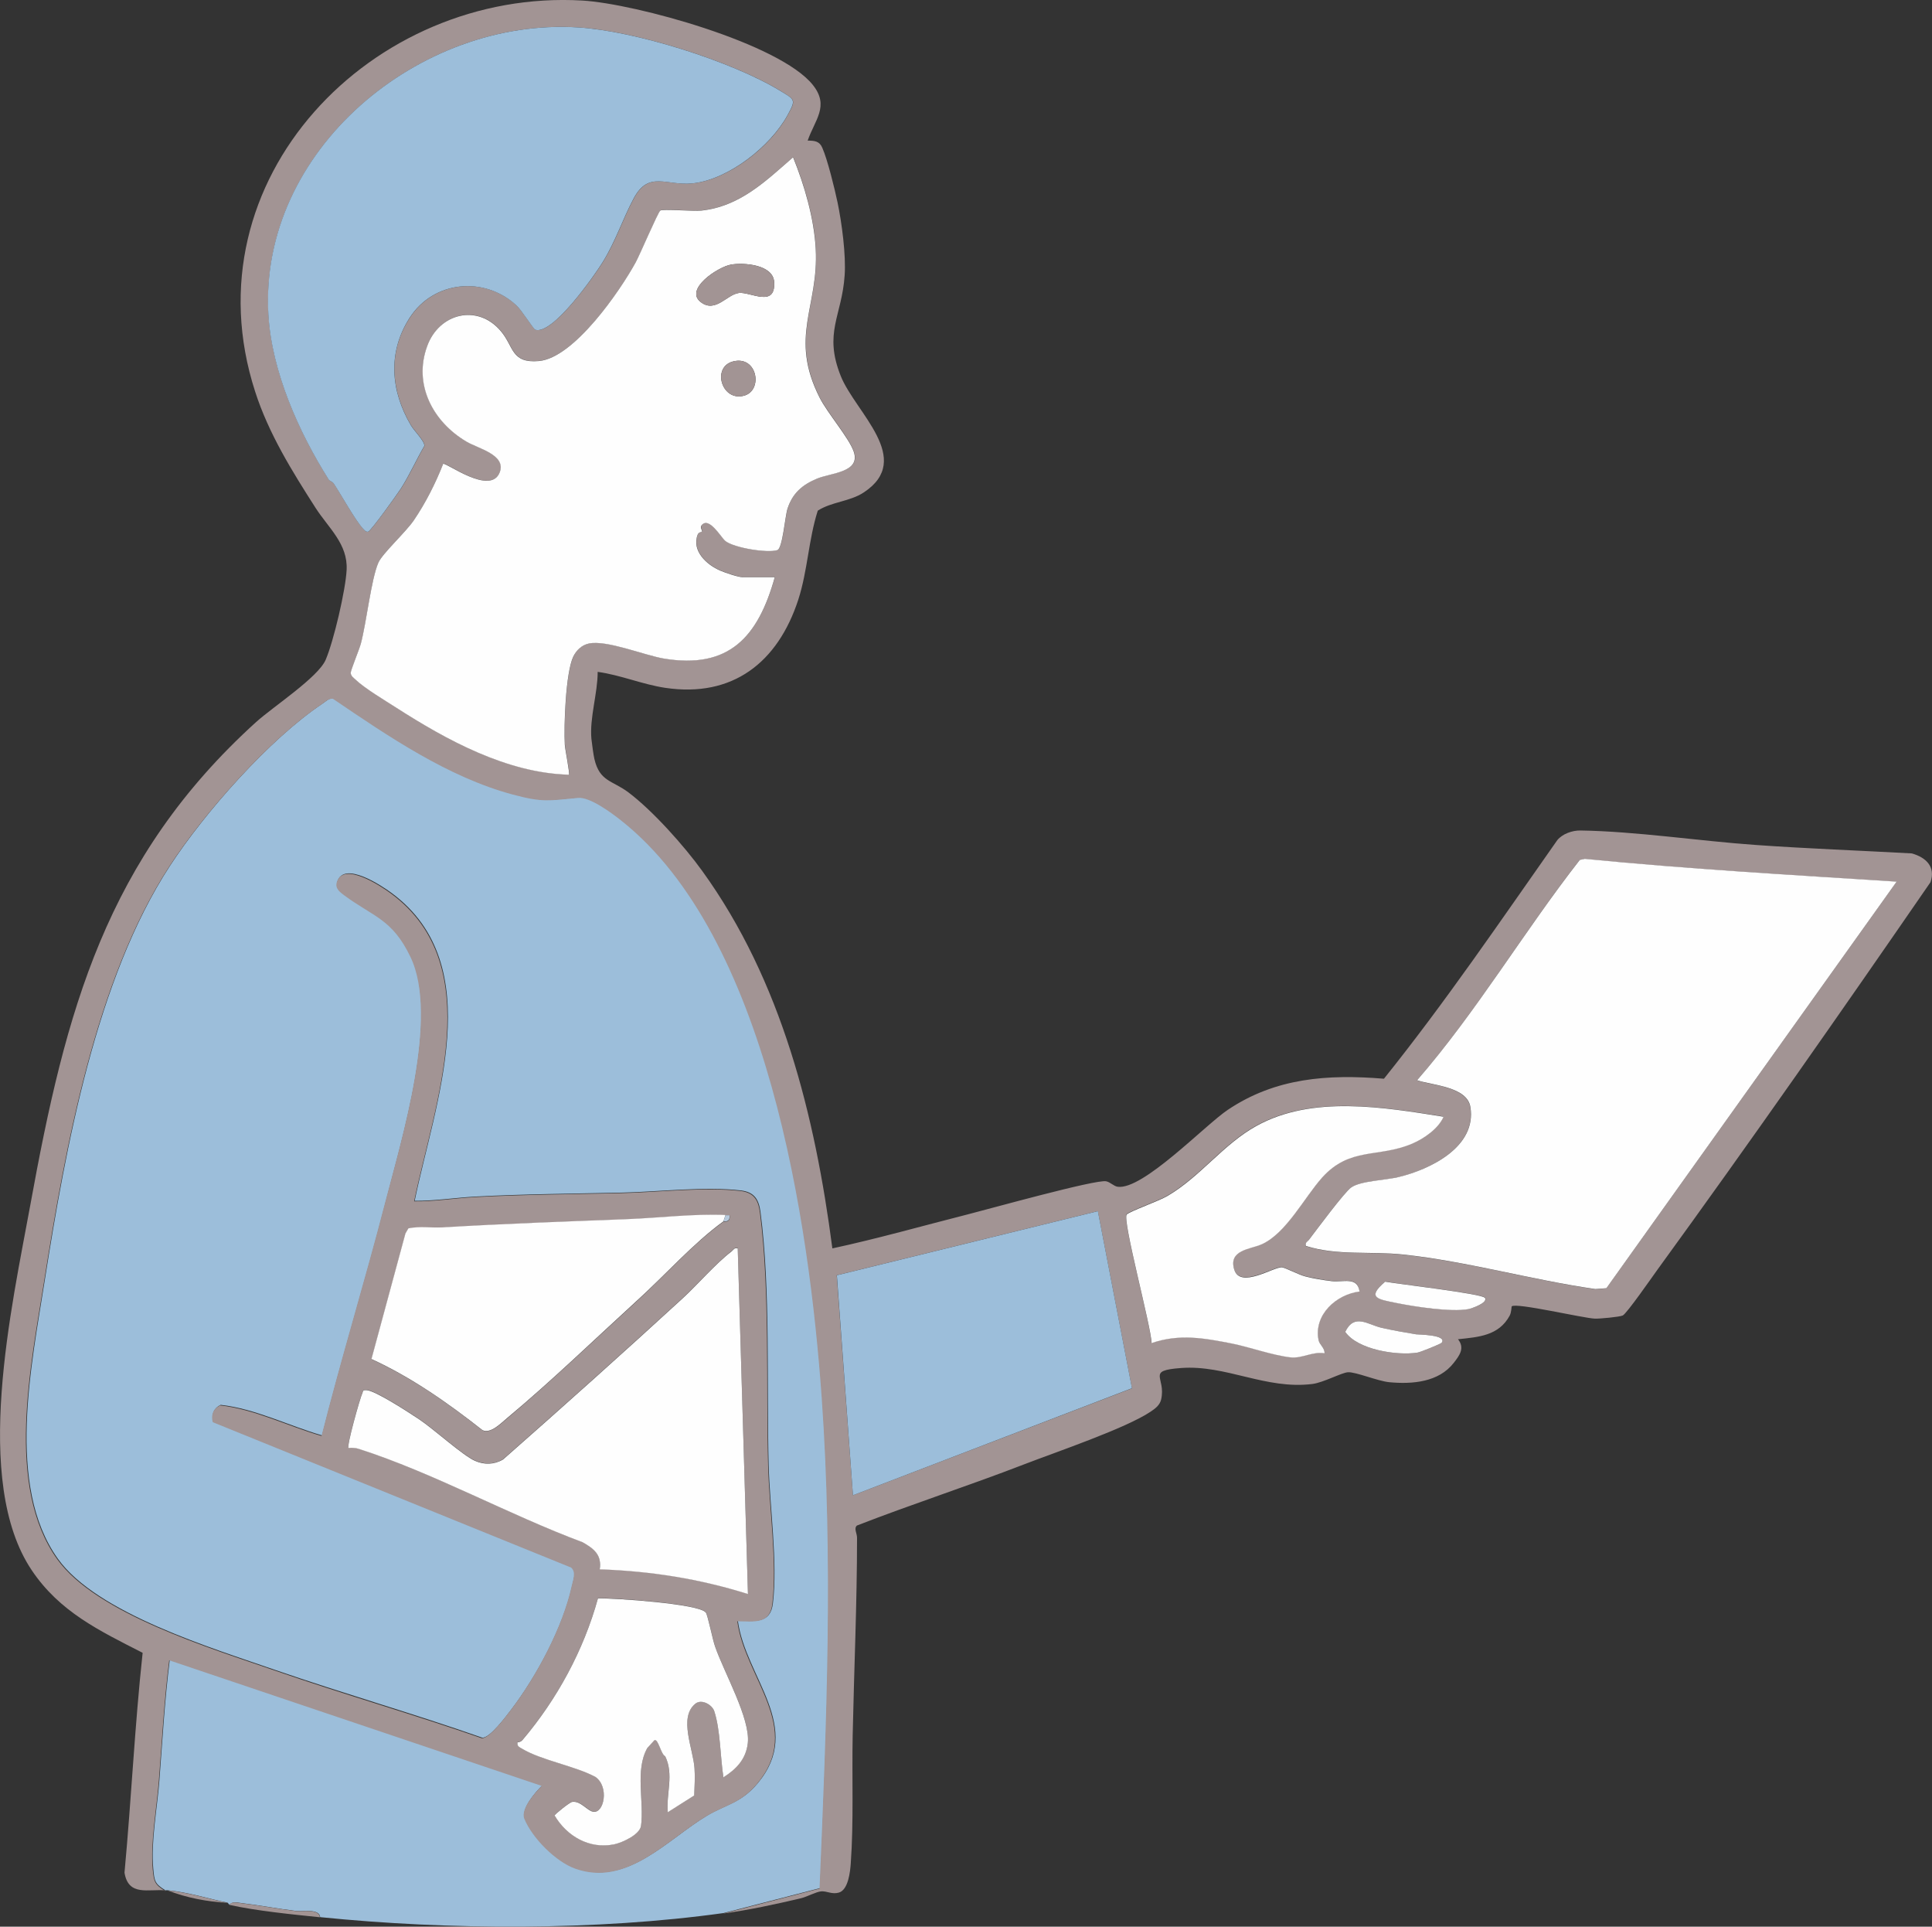
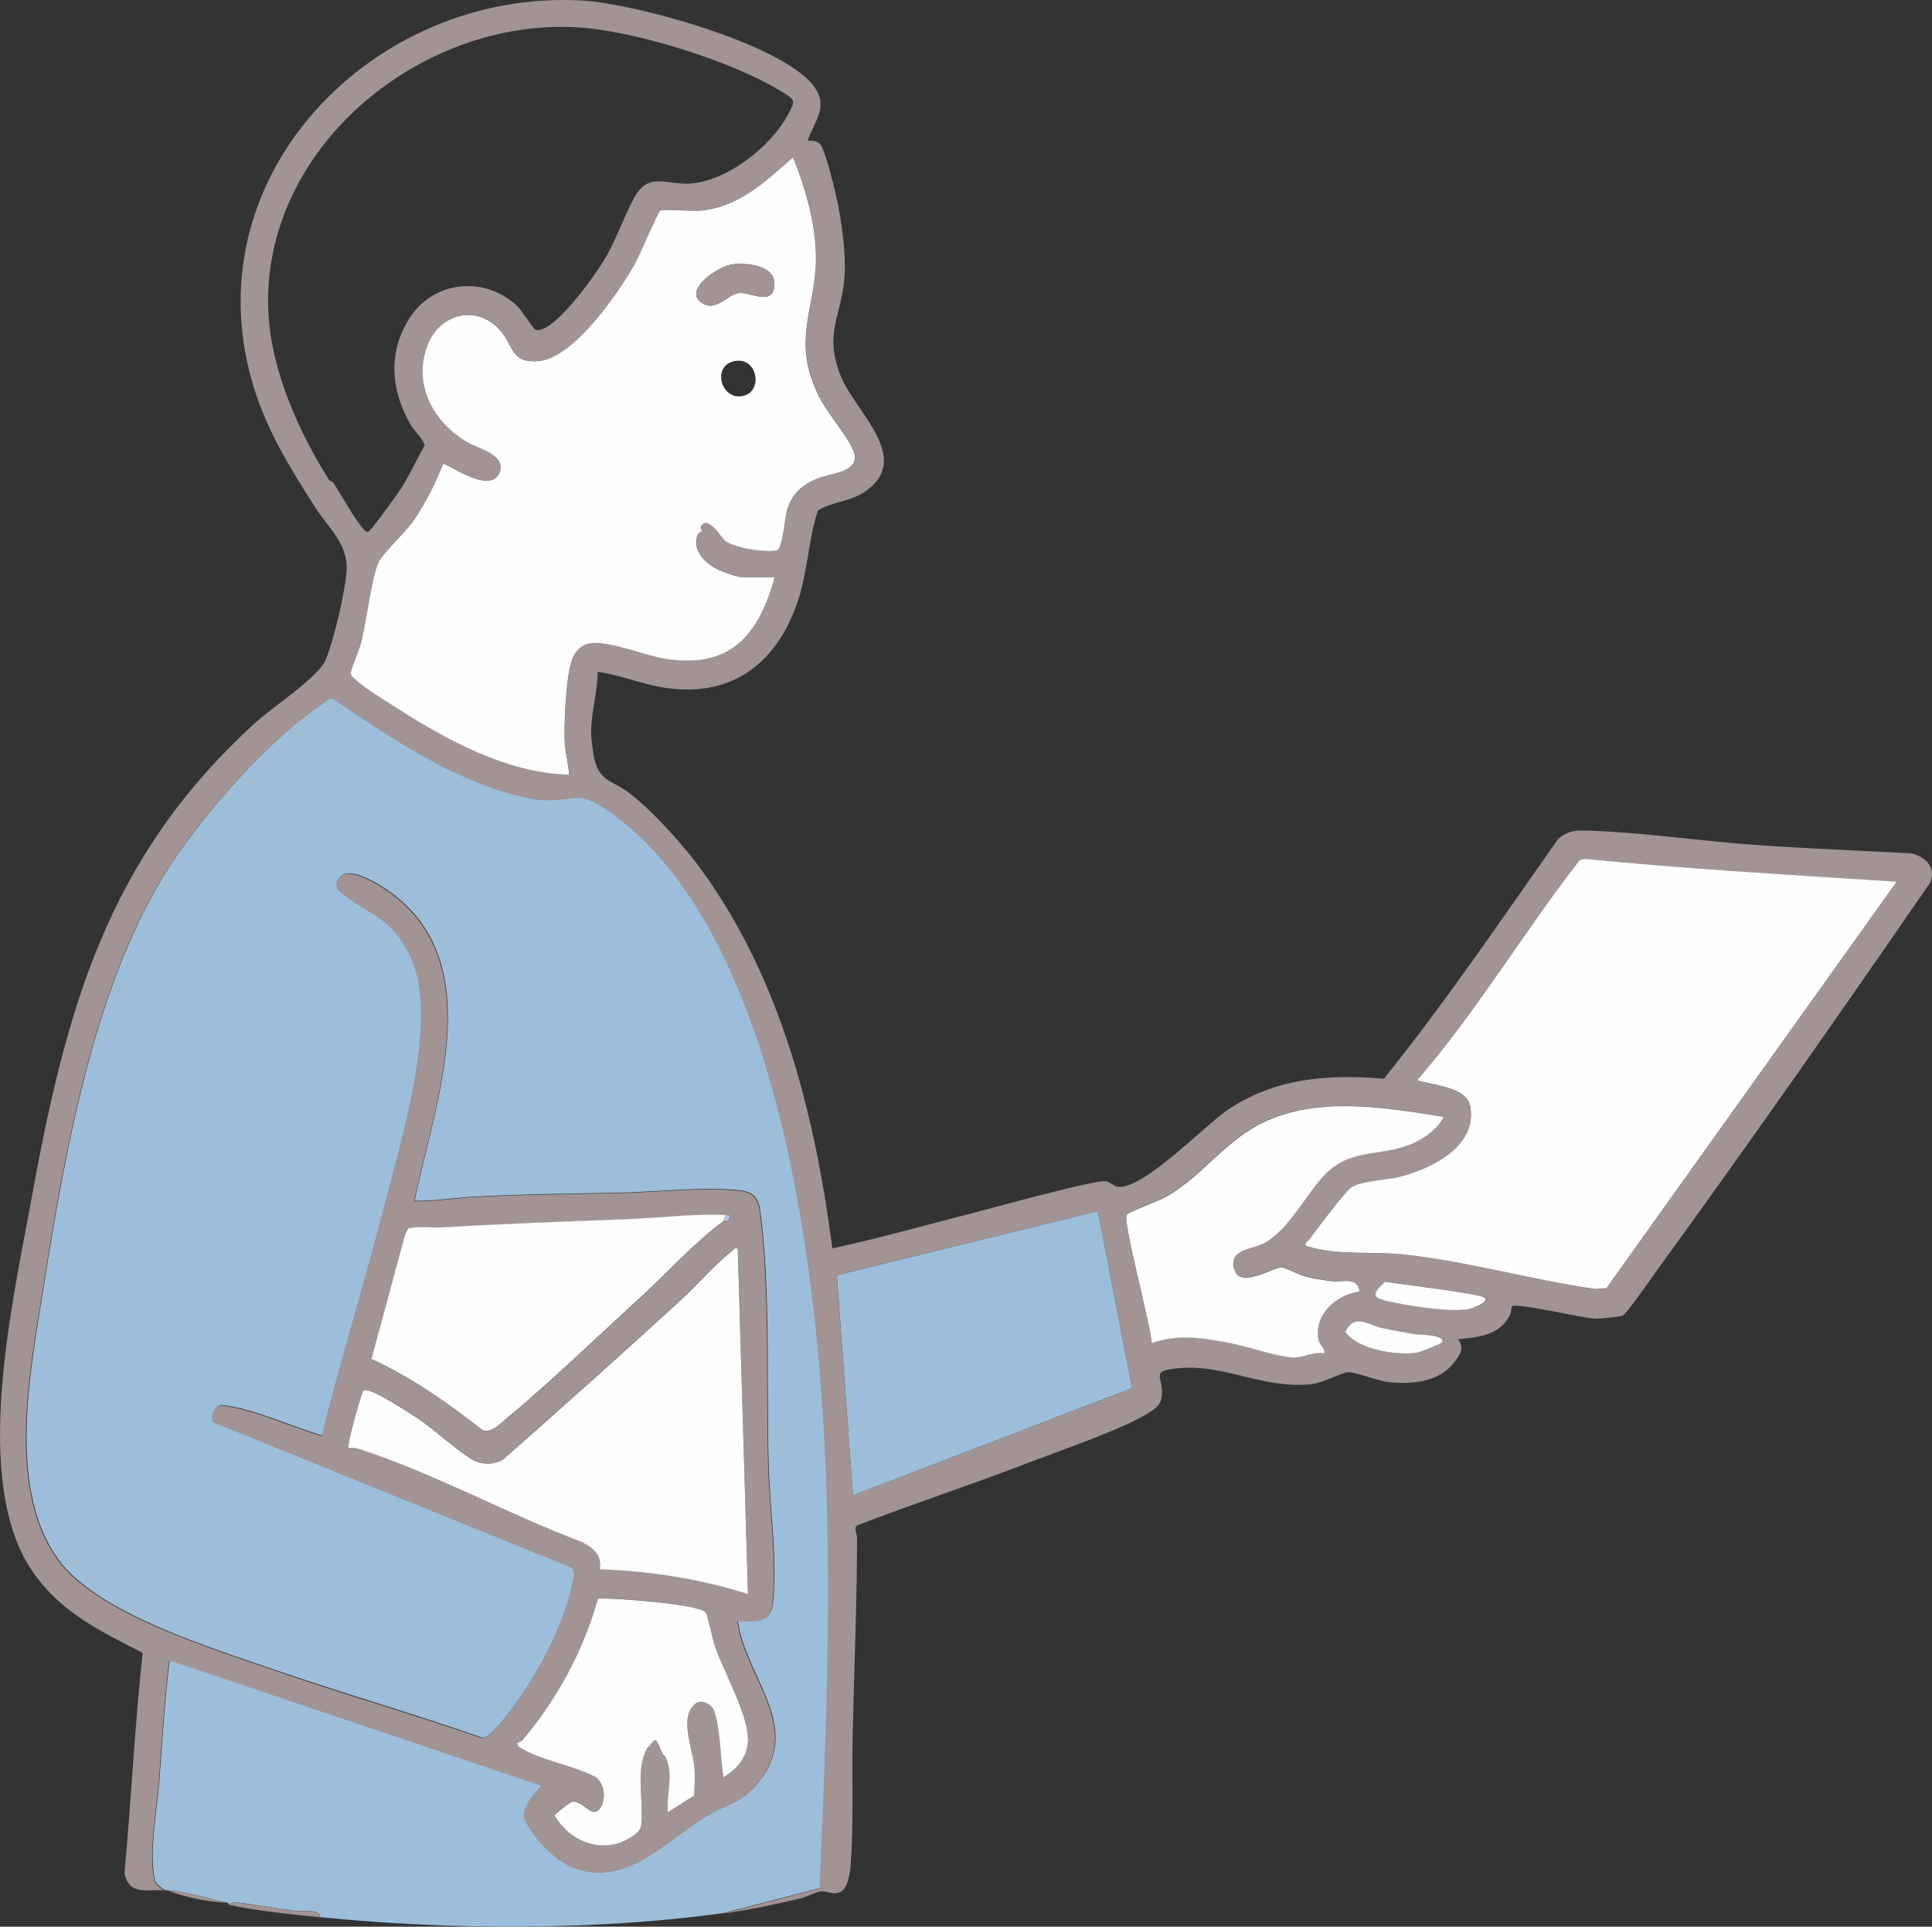
<svg xmlns="http://www.w3.org/2000/svg" id="_レイヤー_3" data-name="レイヤー_3" viewBox="0 0 141.68 141.26">
  <rect x="0" y="0" width="141.68" height="141.26" fill="#333333" stroke="none" />
  <defs>
    <style>
      .cls-1 {
        fill: #9cbeda;
      }

      .cls-2 {
        fill: #a29494;
      }

      .cls-3 {
        fill: #fefefe;
      }

      .cls-4 {
        fill: #b6c8db;
      }
    </style>
  </defs>
  <path class="cls-1" d="M12.14,138.6c-.78-.48-.82-.67-.9-1.59-.19-1.95.3-4.51.45-6.49.22-2.94.39-5.9.76-8.83l27.32,9.21c-.49.48-1.57,1.7-1.28,2.41.58,1.4,2.3,3.14,3.74,3.66,3.79,1.35,6.74-2.14,9.63-3.86,1.41-.84,2.46-.9,3.69-2.35,3.46-4.11-.89-7.77-1.44-11.93,1.21,0,2.39.26,2.57-1.28.36-3.02-.23-7.02-.31-10.11-.16-5.88.15-12.83-.6-18.57-.12-.93-.45-1.47-1.43-1.59-2.64-.31-6.07.1-8.75.16-3.58.08-7.16.1-10.73.29-1.48.08-2.96.32-4.45.31,1.45-7.09,5.46-17.26-1.67-22.55-.75-.56-3.52-2.4-4-.85-.14.46.21.72.55.97,2.14,1.58,3.52,1.73,4.85,4.51,2.11,4.41-.68,13.4-1.88,18.1-1.46,5.69-3.2,11.32-4.64,17.02-2.46-.71-4.9-1.96-7.44-2.24-.5.24-.68.69-.54,1.23l26.28,10.66c.39.33.13.93.04,1.37-.66,3.03-2.61,6.65-4.48,9.1-.36.47-1.57,2.1-2.12,2.04-5.01-1.76-10.12-3.22-15.14-4.95-4.63-1.61-13.12-4.16-15.98-8.17-3.83-5.36-1.92-14.25-.96-20.4,1.54-9.77,3.77-22.09,9.17-30.38,2.55-3.92,7.3-9.31,11.19-11.91.24-.16.49-.43.81-.4,4.05,2.74,8.43,5.75,13.21,7.03,2.22.59,2.62.44,4.77.24.86-.08,2.43,1.08,3.15,1.65,10.75,8.49,13.81,29.5,14.72,42.34.85,12,.35,24-.16,35.98l-7.08,1.83c-9.33,1.3-20.2,1.25-29.58.3-.06-.65-1.32-.4-1.73-.45-1.36-.16-2.74-.43-4.1-.59-.25-.03-.65-.12-.81.13-.06-.01-.12-.14-.15-.15-1.44-.3-2.85-.76-4.38-.91-.05,0-.1,0-.15,0Z" />
  <path class="cls-2" d="M12.14,138.6c-1.25-.12-2.72.46-3.01-1.3.5-5.37.75-10.77,1.33-16.12-3.17-1.62-6.08-3-8.13-6.05-4.4-6.54-1.46-19.35-.1-26.82,2.58-14.19,5.52-25.37,16.55-35.37,1.24-1.12,4.54-3.27,5.1-4.56.59-1.37,1.47-5.13,1.54-6.61.09-1.89-1.32-3.05-2.27-4.52-1.73-2.7-3.45-5.46-4.44-8.54C13.67,13.14,27.32-.86,42.71.04c3.89.23,14.47,3.14,16.9,6.19,1.24,1.55.13,2.58-.38,4.08.49,0,.86.03,1.07.52.39.88.91,3.01,1.12,4.01.31,1.47.63,3.88.52,5.36-.2,2.98-1.56,4.19-.28,7.38,1.07,2.66,5.39,6.07,1.69,8.52-1.03.68-2.35.68-3.38,1.34-.68,2.13-.74,4.4-1.43,6.53-1.5,4.6-4.81,7.2-9.76,6.46-1.67-.25-3.27-.94-4.95-1.17,0,1.57-.6,3.37-.46,4.91.03.29.16,1.25.22,1.48.39,1.67,1.32,1.56,2.5,2.45,1.79,1.35,4.1,3.94,5.41,5.76,5.82,8.05,8.27,17.93,9.54,27.67,3.34-.72,6.64-1.66,9.95-2.5,1.43-.36,9.38-2.58,10.13-2.42.3.06.56.36.84.4,1.85.26,6.42-4.53,8.08-5.64,3.5-2.35,7.33-2.62,11.45-2.28,4.51-5.62,8.56-11.59,12.71-17.49.38-.47,1.11-.72,1.7-.71,4.06.06,8.71.77,12.84,1.06,3.81.27,7.64.41,11.46.62,1.03.29,1.76.97,1.37,2.11-6.57,9.53-13.22,19.05-20.03,28.42-.37.51-2.25,3.22-2.54,3.35-.25.11-1.69.24-2.03.23-.86-.03-5.82-1.2-6.11-.9-.02.02-.02.44-.15.68-.8,1.48-2.29,1.57-3.79,1.73.51.64.13,1.17-.31,1.73-1.1,1.42-3.04,1.58-4.73,1.42-.84-.08-2.48-.77-3.03-.73-.47.03-1.8.76-2.61.86-3.41.43-6.34-1.42-9.63-1.17-2.6.19-1.08.66-1.46,2.31-.1.42-.43.66-.77.89-1.83,1.23-6.97,2.97-9.27,3.86-4.06,1.57-8.21,2.91-12.27,4.49-.24.22.01.56.01.9,0,4.81-.22,9.69-.32,14.49-.06,3.05.08,6.35-.14,9.37-.04.61-.18,1.95-.87,2.15-.5.15-.88-.12-1.29-.09-.38.03-1.03.39-1.47.5-1.9.45-3.8.86-5.74,1.13l7.08-1.83c.51-11.98,1.01-23.98.16-35.98-.91-12.84-3.97-33.85-14.72-42.34-.72-.57-2.29-1.73-3.15-1.65-2.15.2-2.56.35-4.77-.24-4.78-1.28-9.17-4.29-13.21-7.03-.32-.03-.57.24-.81.4-3.88,2.6-8.64,7.99-11.19,11.91-5.4,8.29-7.63,20.61-9.17,30.38-.97,6.15-2.88,15.04.96,20.4,2.87,4.01,11.35,6.56,15.98,8.17,5.02,1.74,10.13,3.2,15.14,4.95.55.06,1.76-1.57,2.12-2.04,1.87-2.45,3.82-6.08,4.48-9.1.1-.44.35-1.04-.04-1.37l-26.28-10.66c-.14-.54.04-.99.54-1.23,2.53.28,4.98,1.53,7.44,2.24,1.44-5.7,3.17-11.33,4.64-17.02,1.21-4.69,4-13.69,1.88-18.1-1.33-2.78-2.71-2.93-4.85-4.51-.34-.25-.69-.52-.55-.97.48-1.55,3.25.29,4,.85,7.13,5.29,3.13,15.47,1.67,22.55,1.48.02,2.97-.23,4.45-.31,3.57-.19,7.15-.21,10.73-.29,2.68-.06,6.12-.47,8.75-.16.99.12,1.31.66,1.43,1.59.74,5.74.44,12.7.6,18.57.08,3.09.67,7.09.31,10.11-.18,1.54-1.36,1.28-2.57,1.28.55,4.16,4.9,7.81,1.44,11.93-1.23,1.45-2.28,1.51-3.69,2.35-2.89,1.72-5.83,5.21-9.63,3.86-1.44-.51-3.16-2.25-3.74-3.66-.29-.71.78-1.92,1.28-2.41l-27.32-9.21c-.37,2.93-.53,5.89-.76,8.83-.15,1.98-.63,4.53-.45,6.49.09.91.13,1.1.9,1.59ZM24.11,35.17c.05.08.28.14.38.29.56.86,1.54,2.65,2.14,3.3.1.11.2.27.38.22.19-.05,2.15-2.77,2.41-3.18.63-.99,1.12-2.09,1.71-3.11.03-.34-.75-1.11-.99-1.51-1.48-2.52-1.73-5.34-.09-7.88,1.76-2.73,5.47-3.08,7.83-.91.37.34,1.25,1.75,1.39,1.79,1.27.38,4.33-3.97,4.95-4.98.96-1.56,1.46-3.16,2.27-4.67,1.1-2.05,2.41-.88,4.34-1.09,2.63-.29,5.69-2.71,6.93-4.99.63-1.15.56-1.12-.53-1.79-3.58-2.18-10.64-4.39-14.82-4.65-11.61-.74-23.42,8.98-22.72,21.06.24,4.16,2.23,8.62,4.43,12.1ZM56.82,42.31h-2.34c-.32,0-1.28-.33-1.64-.48-1-.42-2.14-1.46-1.66-2.66.07-.17.3-.18.31-.21.03-.08-.14-.29-.05-.43.53-.75,1.45.87,1.76,1.12.62.51,3.1.92,3.82.67.38-.13.56-2.47.74-3.03.36-1.15,1.09-1.76,2.17-2.21s3.2-.45,2.69-1.97c-.34-1.01-1.93-2.84-2.51-3.98-2.24-4.47-.05-6.64-.28-10.89-.12-2.24-.82-4.65-1.66-6.72-2.02,1.75-3.9,3.61-6.73,3.91-.58.06-2.85-.13-3.01,0s-1.49,3.22-1.8,3.79c-1.16,2.13-4.53,7.02-7.1,7.24-2.05.18-1.83-1.06-2.79-2.19-1.7-2.02-4.52-1.33-5.4,1.09-1.04,2.84.44,5.56,2.88,7.01.86.51,2.93.96,2.44,2.24-.67,1.77-3.96-.75-4.15-.61-.57,1.42-1.28,2.85-2.14,4.12-.61.9-2.31,2.44-2.61,3.12-.54,1.2-.87,4.38-1.29,5.95-.12.44-.74,1.93-.74,2.13,0,.26.22.37.38.52.61.58,2.17,1.52,2.95,2.03,3.72,2.4,8.15,4.79,12.67,4.92.08-.08-.28-1.85-.3-2.19-.09-1.4.06-5.28.62-6.47.22-.48.62-.85,1.15-.96,1.3-.27,4.01.86,5.47,1.1,4.82.81,6.93-1.6,8.16-5.97ZM139.08,64.65c-7.63-.49-15.27-.92-22.87-1.67l-.37.08c-4.12,5.27-7.53,11.1-11.93,16.15,1.12.38,3.67.46,3.91,1.97.47,2.9-2.95,4.57-5.27,5.13-.94.23-2.79.28-3.47.76-.52.37-2.55,3.12-3.1,3.84-.11.15-.29.19-.23.45,2.31.73,4.71.37,7.15.63,4.68.5,9.41,1.85,14.08,2.53l.81-.06,21.28-29.8ZM105.87,81.86c-4.41-.69-9.64-1.59-13.74.67-2.43,1.34-4.09,3.7-6.5,5.12-.67.4-2.71,1.1-3.01,1.37-.36.32,1.81,8.31,1.82,9.43,2.04-.69,3.88-.36,5.92.04,1.34.26,2.95.86,4.28,1.01.84.09,1.62-.44,2.48-.3.03-.4-.37-.6-.44-.99-.35-1.85,1.31-3.33,3.01-3.54-.15-1.12-1.21-.65-2.04-.76-.6-.07-1.34-.2-1.92-.34-.49-.13-1.46-.64-1.73-.67-.58-.06-3.06,1.59-3.5.16s1.18-1.48,2.01-1.85c1.81-.81,3.13-3.44,4.45-4.91,2.03-2.25,4.09-1.41,6.59-2.47.87-.37,1.95-1.1,2.31-1.99ZM80.51,88.8l-19.15,4.7,1.19,16.13,20.46-7.84-2.5-12.98ZM53.2,89.1c-2.44-.1-4.88.22-7.31.31-4.49.16-8.94.33-13.44.6-.83.05-1.68-.1-2.49.07l-.22.38-2.49,9.2c2.94,1.34,5.62,3.23,8.15,5.22.59.26,1.34-.51,1.81-.9,3.18-2.67,6.42-5.78,9.51-8.6,2.01-1.84,4.16-4.25,6.34-5.81.03-.02.51.12.45-.45-.1,0-.2,0-.3,0ZM54.1,91.51c-.26-.07-.3.11-.45.22-1.16.89-2.49,2.44-3.62,3.47-4.33,3.97-8.7,7.88-13.13,11.78-.65.4-1.39.41-2.08.1-.9-.4-3.02-2.33-4.07-3.03-.68-.45-3.26-2.15-3.9-2.15-.27,0-.18.02-.27.2-.18.39-1.17,3.9-1.02,4.04.26-.02.51,0,.76.07,5.44,1.76,11,4.83,16.4,6.84.83.47,1.42.92,1.26,1.99,3.74.13,7.31.69,10.87,1.81l-.75-25.36ZM108.89,95.14c-.22-.3-6.46-1.02-7.3-1.18-1.4,1.19-.53,1.29.81,1.56s4.04.69,5.3.45c.23-.04,1.47-.45,1.2-.84ZM105.72,98.45c.46-.59-1.71-.6-1.87-.62-.84-.14-1.71-.29-2.54-.48-1.02-.23-1.99-1.09-2.66.3.91,1.31,3.8,1.76,5.3,1.52.21-.03,1.71-.64,1.77-.72ZM53.05,130.3c.95-.6,1.66-1.34,1.79-2.51.2-1.79-1.75-5.19-2.4-7.08-.17-.5-.53-2.28-.68-2.49-.47-.65-6.79-1.08-7.91-1.04-1.05,3.8-2.98,7.39-5.54,10.39-.09.1-.23.15-.36.16-.06.3.14.36.35.48,1.4.84,3.84,1.25,5.35,2.05,1.05.71.66,2.73-.16,2.56-.43-.09-.91-.81-1.53-.72-.17.02-1.26.9-1.29,1,.9,1.5,2.55,2.49,4.38,2.11.6-.13,1.87-.71,1.96-1.36.24-1.76-.46-4.07.46-5.7.02-.04.48-.56.52-.57.28-.15.49,1.05.79,1.17.64,1.36.07,2.69.19,4.11l1.94-1.23c.02-.66.07-1.35.02-2.01-.1-1.42-1.17-3.7.05-4.71.46-.38,1.24.07,1.4.54.45,1.38.44,3.38.67,4.84Z" />
  <path class="cls-2" d="M16.82,139.66c.15-.26.56-.16.81-.13,1.36.16,2.73.42,4.1.59.41.05,1.67-.2,1.73.45-2.03-.21-4.68-.47-6.64-.91Z" />
  <path class="cls-2" d="M16.67,139.51c-1.48-.08-3-.37-4.38-.91,1.52.15,2.94.6,4.38.91Z" />
  <path class="cls-3" d="M56.82,42.31c-1.22,4.37-3.34,6.78-8.16,5.97-1.45-.25-4.17-1.37-5.47-1.1-.53.11-.92.49-1.15.96-.56,1.19-.7,5.07-.62,6.47.02.34.38,2.11.3,2.19-4.52-.12-8.94-2.52-12.67-4.92-.78-.5-2.34-1.44-2.95-2.03-.16-.15-.37-.27-.38-.52,0-.2.62-1.69.74-2.13.42-1.57.76-4.75,1.29-5.95.3-.68,2-2.22,2.61-3.12.86-1.27,1.58-2.7,2.14-4.12.19-.14,3.48,2.37,4.15.61.48-1.28-1.58-1.73-2.44-2.24-2.45-1.45-3.92-4.18-2.88-7.01.88-2.42,3.7-3.11,5.4-1.09.96,1.13.74,2.37,2.79,2.19,2.57-.22,5.94-5.12,7.1-7.24.31-.57,1.63-3.66,1.8-3.79s2.43.06,3.01,0c2.83-.3,4.72-2.16,6.73-3.91.84,2.07,1.54,4.48,1.66,6.72.23,4.25-1.97,6.43.28,10.89.57,1.14,2.17,2.97,2.51,3.98.51,1.52-1.66,1.54-2.69,1.97-1.08.45-1.8,1.06-2.17,2.21-.18.56-.36,2.9-.74,3.03-.72.24-3.19-.16-3.82-.67-.31-.25-1.22-1.87-1.76-1.12-.1.14.08.35.05.43-.01.03-.24.04-.31.21-.48,1.2.66,2.24,1.66,2.66.35.15,1.31.48,1.64.48h2.34ZM53.61,19.4c-.95.16-3.45,1.81-2.22,2.75,1.08.83,1.92-.57,2.8-.67.83-.1,2.7,1.12,2.58-.81-.08-1.28-2.24-1.43-3.16-1.27ZM53.76,26.5c-1.6.41-.83,3,.84,2.5,1.37-.41.93-2.95-.84-2.5Z" />
  <path class="cls-3" d="M139.08,64.65l-21.28,29.8-.81.06c-4.67-.67-9.4-2.03-14.08-2.53-2.43-.26-4.83.1-7.15-.63-.07-.26.11-.3.23-.45.55-.72,2.58-3.47,3.1-3.84.68-.48,2.53-.53,3.47-.76,2.33-.56,5.74-2.22,5.27-5.13-.24-1.51-2.8-1.59-3.91-1.97,4.39-5.05,7.81-10.88,11.93-16.15l.37-.08c7.61.75,15.24,1.18,22.87,1.67Z" />
-   <path class="cls-1" d="M24.11,35.17c-2.2-3.48-4.19-7.94-4.43-12.1-.7-12.08,11.11-21.8,22.72-21.06,4.17.26,11.24,2.47,14.82,4.65,1.09.66,1.16.64.53,1.79-1.25,2.28-4.31,4.7-6.93,4.99-1.94.21-3.24-.96-4.34,1.09-.81,1.51-1.31,3.11-2.27,4.67-.62,1.01-3.67,5.36-4.95,4.98-.14-.04-1.02-1.46-1.39-1.79-2.36-2.17-6.07-1.82-7.83.91-1.63,2.54-1.39,5.36.09,7.88.24.41,1.02,1.17.99,1.51-.59,1.01-1.08,2.12-1.71,3.11-.26.41-2.21,3.13-2.41,3.18-.18.04-.28-.12-.38-.22-.6-.66-1.58-2.45-2.14-3.3-.1-.15-.33-.21-.38-.29Z" />
  <path class="cls-3" d="M54.1,91.51l.75,25.36c-3.56-1.12-7.13-1.68-10.87-1.81.16-1.07-.43-1.52-1.26-1.99-5.4-2.01-10.96-5.09-16.4-6.84-.25-.08-.5-.09-.76-.07-.15-.14.84-3.65,1.02-4.04.08-.18,0-.2.27-.2.64,0,3.22,1.7,3.9,2.15,1.05.7,3.17,2.63,4.07,3.03.69.31,1.43.29,2.08-.1,4.43-3.9,8.8-7.81,13.13-11.78,1.13-1.03,2.45-2.58,3.62-3.47.15-.12.19-.29.45-.22Z" />
  <polygon class="cls-1" points="80.51 88.8 83.01 101.78 62.55 109.63 61.37 93.5 80.51 88.8" />
  <path class="cls-3" d="M53.2,89.1l-.15.45c-2.18,1.57-4.32,3.98-6.34,5.81-3.09,2.82-6.32,5.94-9.51,8.6-.47.39-1.21,1.17-1.81.9-2.53-1.99-5.22-3.88-8.15-5.22l2.49-9.2.22-.38c.81-.17,1.66-.03,2.49-.07,4.5-.27,8.95-.43,13.44-.6,2.44-.09,4.87-.41,7.31-.31Z" />
  <path class="cls-3" d="M105.87,81.86c-.37.88-1.44,1.62-2.31,1.99-2.5,1.06-4.55.22-6.59,2.47-1.32,1.47-2.64,4.1-4.45,4.91-.84.37-2.45.41-2.01,1.85s2.92-.22,3.5-.16c.27.03,1.24.55,1.73.67.58.15,1.32.27,1.92.34.83.1,1.88-.36,2.04.76-1.7.21-3.36,1.69-3.01,3.54.07.38.47.58.44.99-.86-.15-1.64.39-2.48.3-1.33-.15-2.95-.74-4.28-1.01-2.04-.4-3.87-.74-5.92-.04-.01-1.12-2.18-9.11-1.82-9.43.31-.27,2.34-.97,3.01-1.37,2.41-1.42,4.07-3.78,6.5-5.12,4.1-2.27,9.33-1.37,13.74-.67Z" />
  <path class="cls-3" d="M53.05,130.3c-.23-1.46-.22-3.47-.67-4.84-.15-.47-.94-.93-1.4-.54-1.22,1.01-.15,3.29-.05,4.71.05.66,0,1.35-.02,2.01l-1.94,1.23c-.12-1.42.46-2.75-.19-4.11-.31-.12-.51-1.31-.79-1.17-.03.02-.49.54-.52.57-.92,1.63-.22,3.94-.46,5.7-.09.65-1.36,1.23-1.96,1.36-1.83.38-3.48-.6-4.38-2.11.02-.1,1.12-.98,1.29-1,.62-.09,1.09.64,1.53.72.81.16,1.21-1.85.16-2.56-1.51-.8-3.95-1.21-5.35-2.05-.2-.12-.41-.18-.35-.48.13,0,.27-.06.36-.16,2.55-3,4.49-6.59,5.54-10.39,1.11-.03,7.44.39,7.91,1.04.15.21.5,1.99.68,2.49.65,1.89,2.6,5.29,2.4,7.08-.13,1.17-.84,1.91-1.79,2.51Z" />
  <path class="cls-3" d="M108.89,95.14c.27.38-.97.79-1.2.84-1.26.24-3.97-.18-5.3-.45s-2.21-.37-.81-1.56c.85.16,7.09.88,7.3,1.18Z" />
  <path class="cls-3" d="M105.72,98.45c-.06.08-1.56.69-1.77.72-1.5.24-4.39-.21-5.3-1.52.67-1.39,1.65-.53,2.66-.3.83.19,1.7.34,2.54.48.15.02,2.32.03,1.87.62Z" />
  <path class="cls-4" d="M53.2,89.1c.1,0,.2,0,.3,0,.06.57-.42.43-.45.45l.15-.45Z" />
  <path class="cls-2" d="M53.61,19.4c.92-.16,3.08,0,3.16,1.27.13,1.93-1.75.71-2.58.81-.89.11-1.72,1.5-2.8.67-1.23-.95,1.28-2.59,2.22-2.75Z" />
-   <path class="cls-2" d="M53.76,26.5c1.76-.46,2.21,2.09.84,2.5-1.66.5-2.44-2.08-.84-2.5Z" />
</svg>